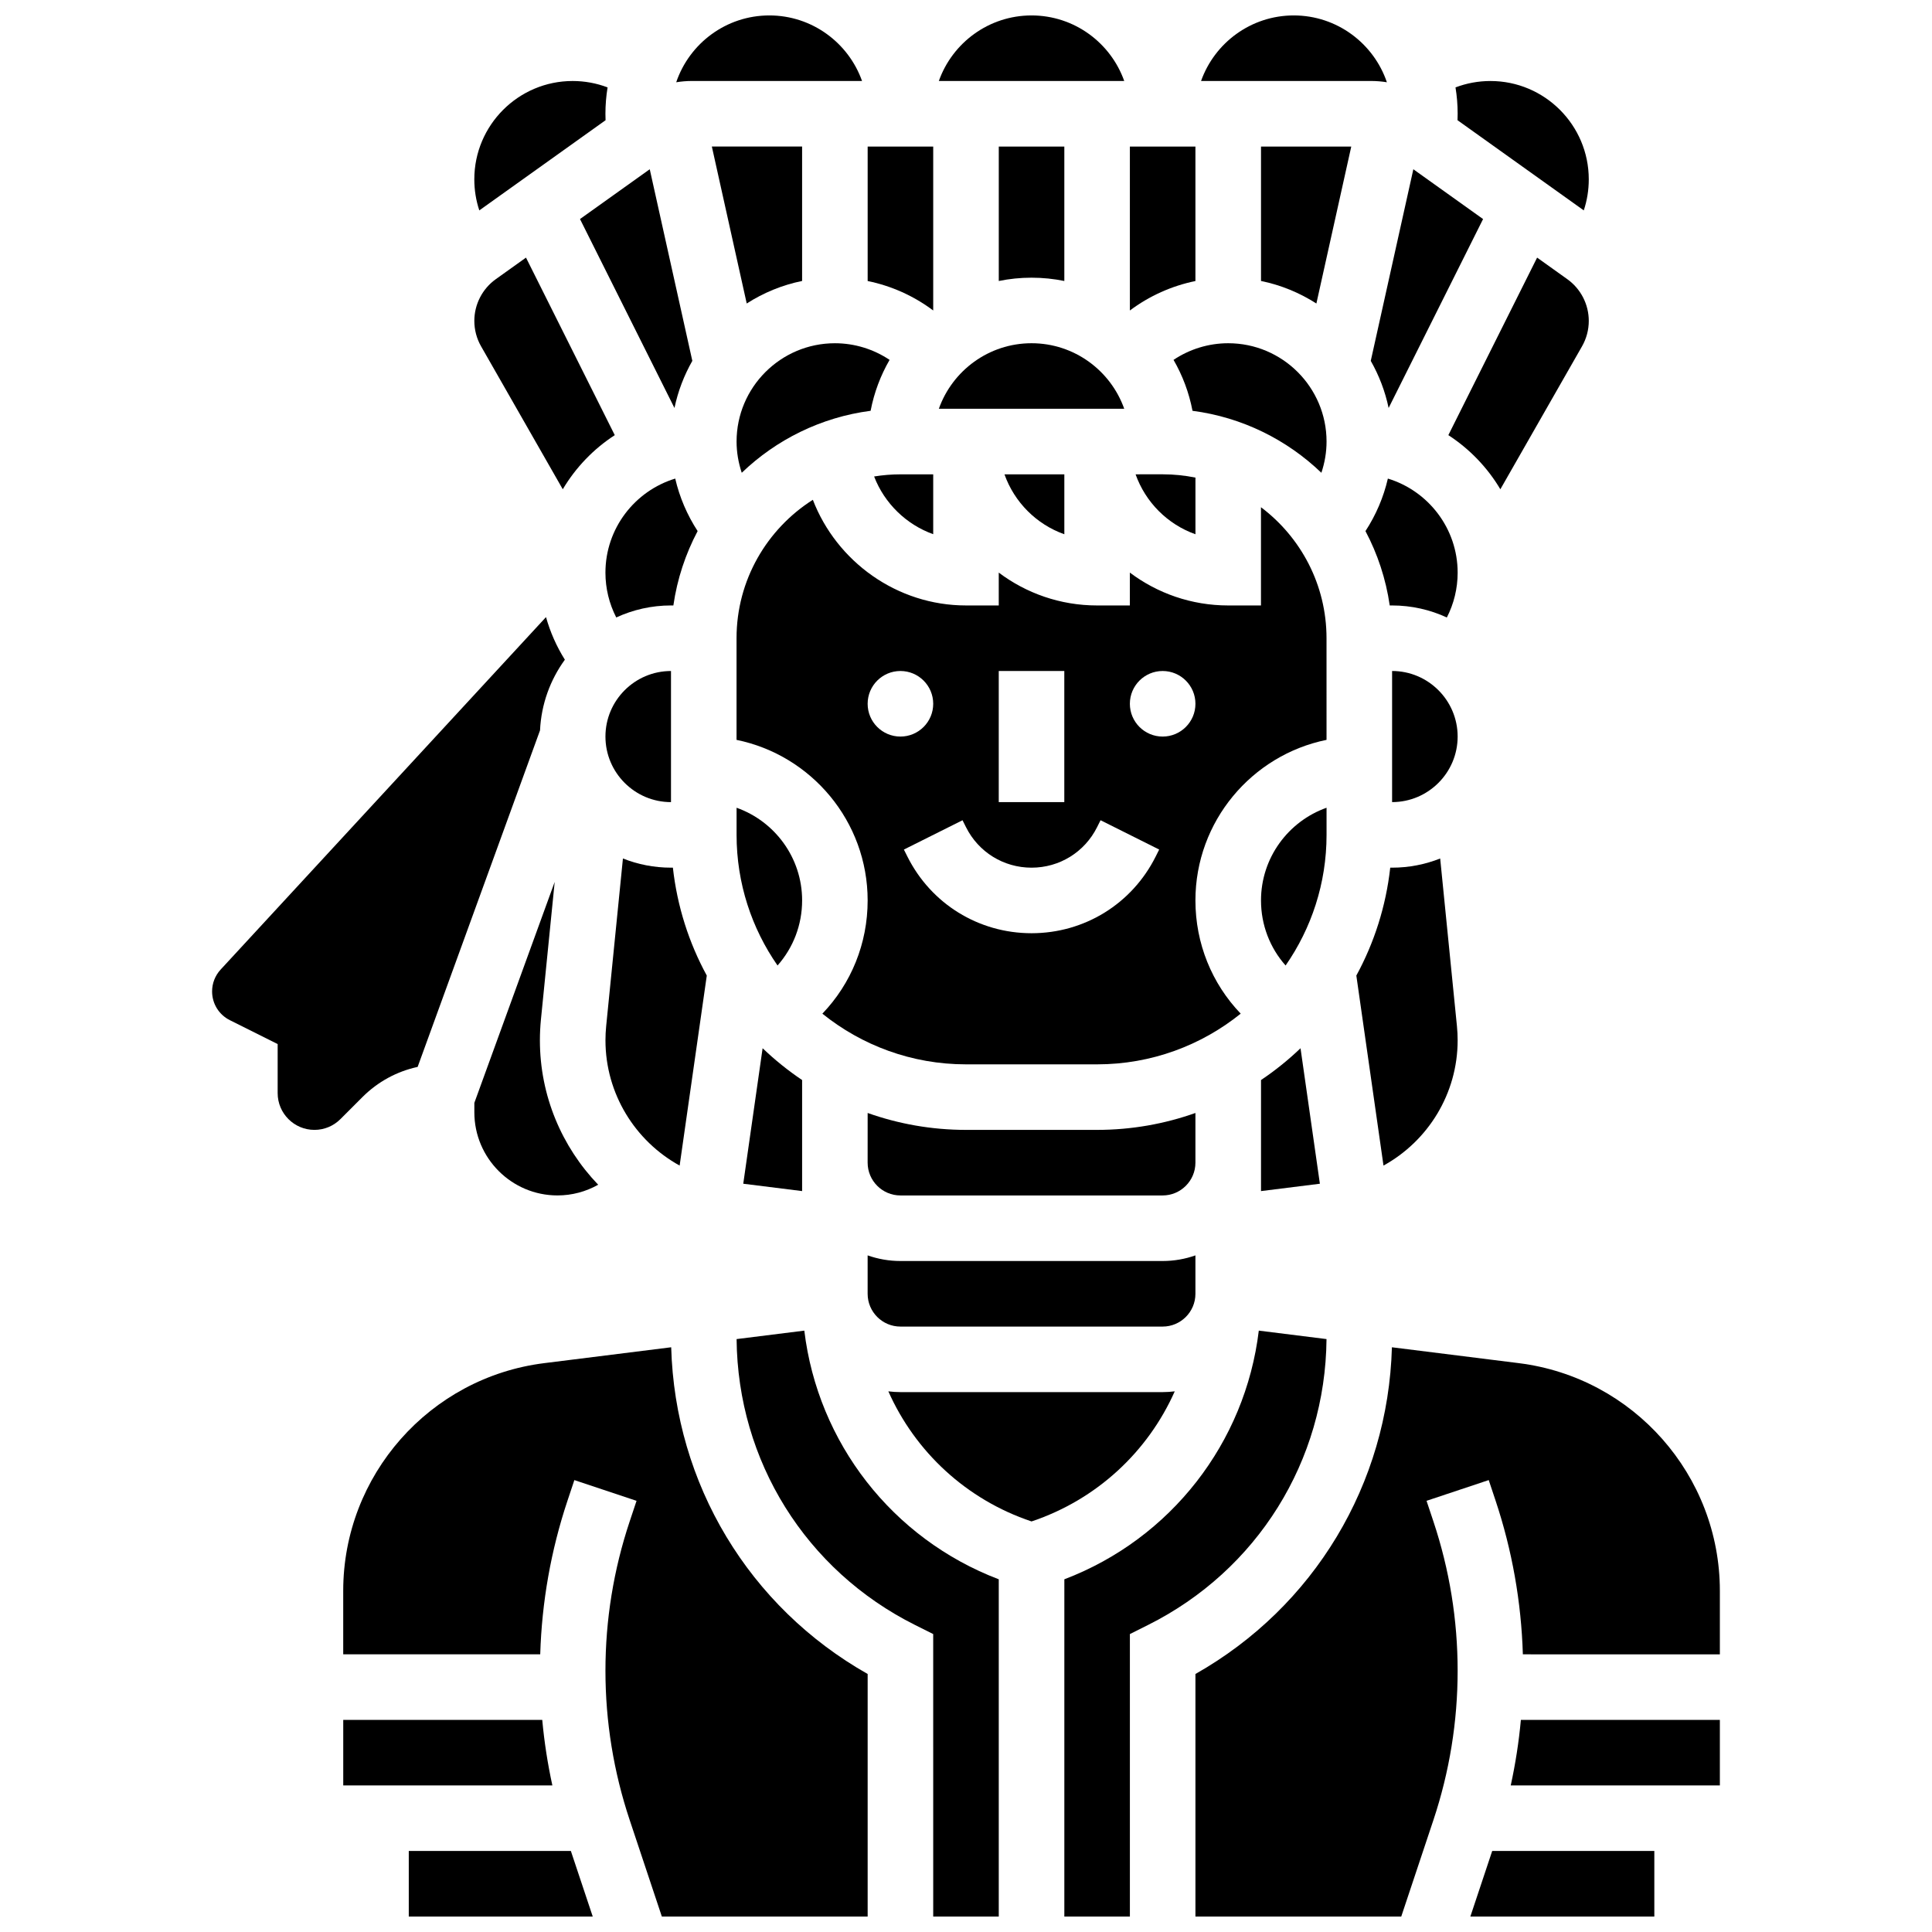
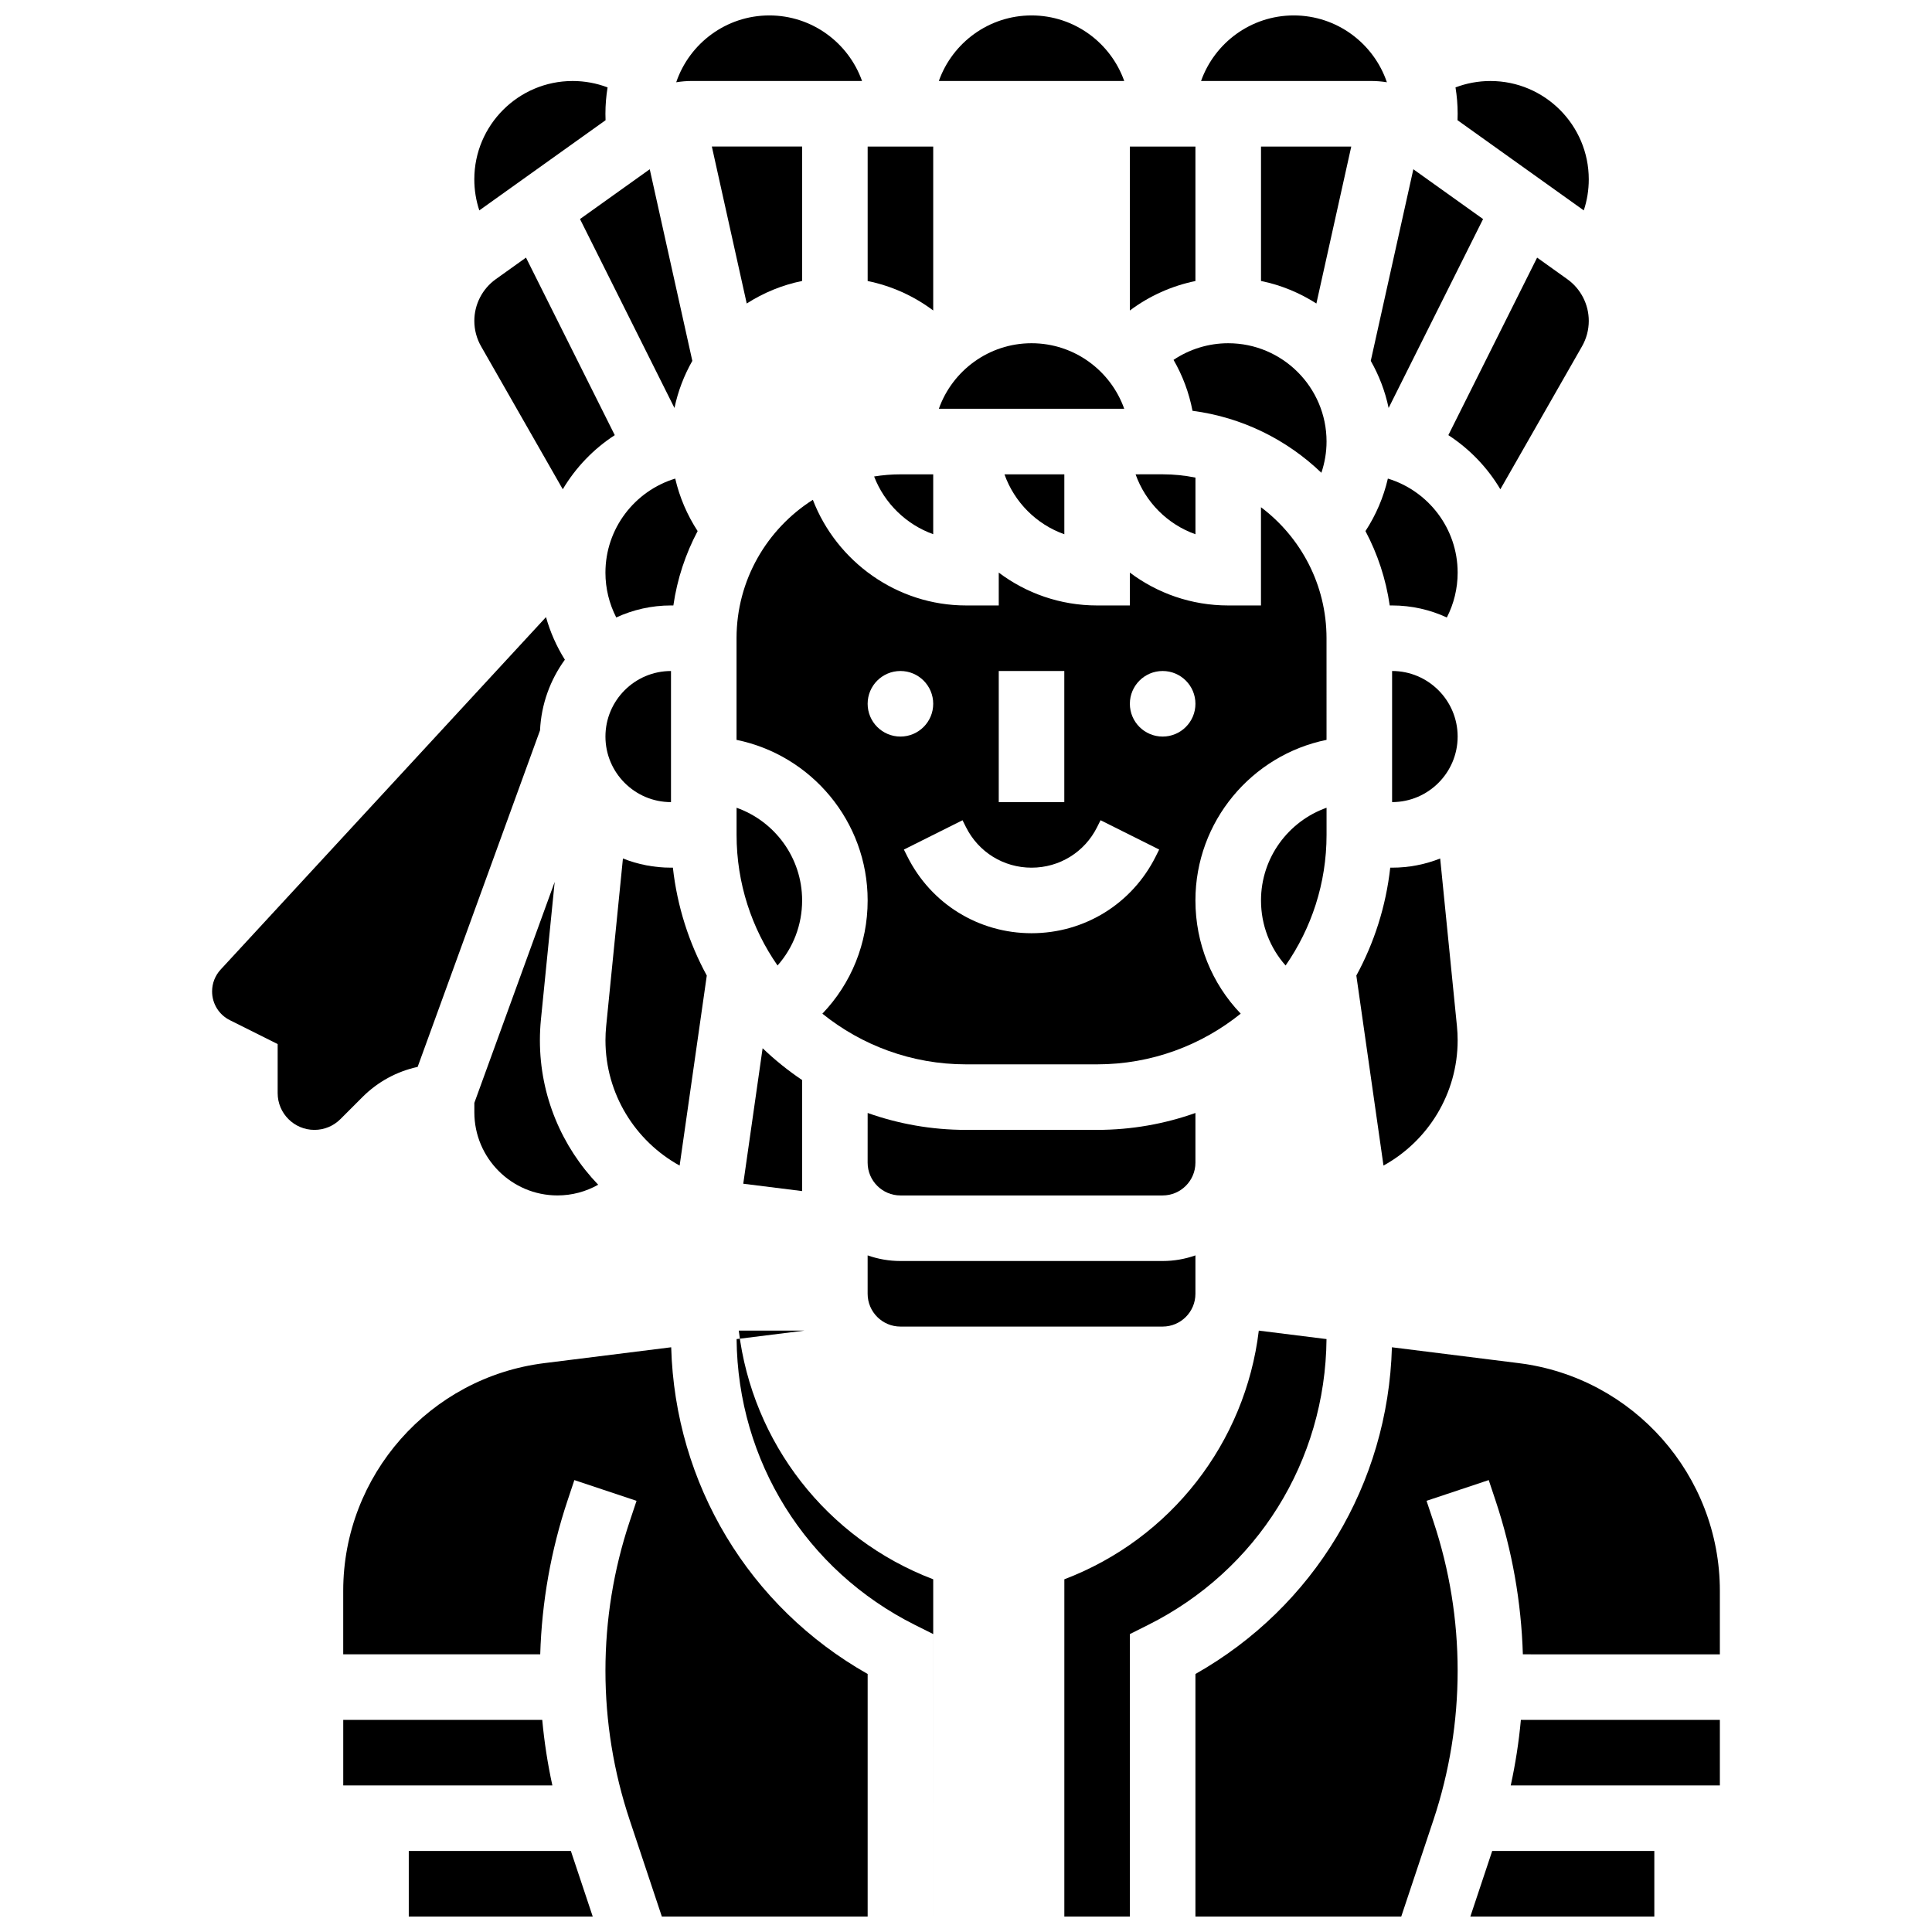
<svg xmlns="http://www.w3.org/2000/svg" width="800px" height="800px" version="1.1" viewBox="144 144 512 512">
  <defs>
    <clipPath id="i">
      <path d="m462 148.09h50v17.906h-50z" />
    </clipPath>
    <clipPath id="h">
      <path d="m339 496h70v155.9h-70z" />
    </clipPath>
    <clipPath id="g">
      <path d="m252 634h50v17.902h-50z" />
    </clipPath>
    <clipPath id="f">
      <path d="m234 501h140v150.9h-140z" />
    </clipPath>
    <clipPath id="e">
      <path d="m460 501h140v150.9h-140z" />
    </clipPath>
    <clipPath id="d">
      <path d="m533 634h50v17.902h-50z" />
    </clipPath>
    <clipPath id="c">
      <path d="m426 496h70v155.9h-70z" />
    </clipPath>
    <clipPath id="b">
      <path d="m323 148.09h50v17.906h-50z" />
    </clipPath>
    <clipPath id="a">
      <path d="m392 148.09h50v17.906h-50z" />
    </clipPath>
  </defs>
  <path d="m382.62 478.18c-3.043 0-5.969-0.531-8.688-1.492v10.18c0 4.789 3.898 8.688 8.688 8.688h69.492c4.789 0 8.688-3.898 8.688-8.688v-10.18c-2.719 0.965-5.641 1.492-8.688 1.492z" />
  <path d="m460.8 438.95c-8.156 2.891-16.922 4.481-26.059 4.481h-34.746c-9.137 0-17.902-1.59-26.059-4.481l-0.004 13.168c0 4.789 3.898 8.688 8.688 8.688h69.492c4.789 0 8.688-3.898 8.688-8.688z" />
-   <path d="m478.18 459.65 15.602-1.949-5.129-35.902c-3.242 3.094-6.738 5.918-10.469 8.422z" />
  <path d="m495.55 358.06c-10.109 3.586-17.371 13.242-17.371 24.566 0 6.484 2.359 12.551 6.516 17.242 6.836-9.836 10.855-21.762 10.855-34.617z" />
-   <path d="m339.2 261.02c0 2.84 0.488 5.625 1.371 8.27 9.133-8.766 20.984-14.707 34.152-16.426 0.922-4.828 2.644-9.371 5.027-13.496-4.25-2.84-9.285-4.406-14.492-4.406-14.371 0-26.059 11.691-26.059 26.059z" />
  <path d="m341.89 224.43c4.414-2.828 9.367-4.891 14.676-5.973v-35.621h-23.918z" />
  <path d="m426.06 269.7h-15.867c2.625 7.391 8.477 13.266 15.867 15.883z" />
  <path d="m408.68 295.74v8.711h-8.688c-18.27 0-34.277-11.617-40.578-28-12.141 7.711-20.223 21.266-20.223 36.688v26.934c19.801 4.035 34.746 21.582 34.746 42.559 0 11.395-4.356 22.031-12 30 10.426 8.391 23.66 13.43 38.059 13.43h34.746c14.398 0 27.633-5.039 38.059-13.434-7.644-7.969-12-18.605-12-30 0-20.973 14.945-38.523 34.746-42.559l-0.004-26.93c0-14.18-6.832-26.789-17.371-34.723v26.035h-8.688c-9.77 0-18.797-3.246-26.059-8.711v8.711h-8.688c-9.77 0-18.793-3.246-26.059-8.711zm0 26.082h17.371v34.746h-17.371zm-34.746 8.688c0-4.797 3.891-8.688 8.688-8.688s8.688 3.891 8.688 8.688c0 4.797-3.891 8.688-8.688 8.688s-8.688-3.891-8.688-8.688zm78.18-8.688c4.797 0 8.688 3.891 8.688 8.688 0 4.797-3.891 8.688-8.688 8.688-4.797 0-8.688-3.891-8.688-8.688 0-4.797 3.891-8.688 8.688-8.688zm-0.918 47.316-0.918 1.832c-6.269 12.551-18.883 20.344-32.91 20.344s-26.641-7.793-32.91-20.34l-0.918-1.832 15.539-7.769 0.918 1.832c3.312 6.625 9.969 10.738 17.371 10.738s14.062-4.113 17.371-10.738l0.918-1.836z" />
  <path d="m340.97 457.7 15.598 1.949v-29.43c-3.734-2.504-7.227-5.332-10.469-8.422z" />
  <path d="m339.2 358.06v7.191c0 12.855 4.019 24.785 10.855 34.613 4.156-4.691 6.516-10.758 6.516-17.242 0-11.324-7.262-20.977-17.371-24.562z" />
  <path d="m391.31 285.57v-15.863h-8.688c-2.375 0-4.699 0.199-6.973 0.566 2.734 7.113 8.512 12.734 15.66 15.297z" />
  <path d="m512.92 373.94h-0.492c-1.141 10.254-4.258 19.922-8.984 28.594l7.195 50.355c11.789-6.496 19.652-19.039 19.652-33.191 0-1.25-0.062-2.519-0.188-3.773l-4.441-44.414c-3.949 1.562-8.246 2.43-12.742 2.43z" />
  <path d="m541.61 273.66 21.645-37.883c1.172-2.051 1.789-4.379 1.789-6.738 0-4.375-2.125-8.508-5.688-11.051l-8.004-5.719-23.523 47.047c5.621 3.656 10.352 8.566 13.781 14.344z" />
  <path d="m511.8 270.83c-1.145 4.945-3.156 9.652-5.938 13.914 3.203 6.043 5.418 12.68 6.43 19.707h0.629c5.176 0 10.09 1.148 14.508 3.188 1.867-3.644 2.863-7.699 2.863-11.875 0-11.738-7.801-21.684-18.492-24.934z" />
  <path d="m530.26 175.86 33.457 23.898c0.871-2.621 1.324-5.391 1.324-8.23 0-14.367-11.691-26.059-26.059-26.059-3.195 0-6.324 0.582-9.258 1.695 0.371 2.273 0.57 4.609 0.57 6.988 0 0.57-0.012 1.141-0.035 1.707z" />
  <path d="m460.8 182.84h-17.371v43.445c5.141-3.856 11.078-6.523 17.371-7.809z" />
  <path d="m512.92 321.82v34.746c9.578 0 17.371-7.793 17.371-17.371 0-9.582-7.793-17.375-17.371-17.375z" />
  <path d="m444.94 269.7c2.625 7.391 8.477 13.266 15.867 15.883v-15.012c-2.809-0.57-5.711-0.875-8.688-0.875z" />
  <path d="m478.18 182.84v35.621c5.309 1.082 10.258 3.144 14.676 5.973l9.242-41.594z" />
  <path d="m512 252.12 25.031-50.066-18.48-13.199-11.285 50.781c2.184 3.836 3.805 8.031 4.734 12.484z" />
  <path d="m495.55 261.02c0-14.367-11.691-26.059-26.059-26.059-5.207 0-10.242 1.566-14.492 4.41 2.383 4.121 4.106 8.668 5.027 13.496 13.168 1.719 25.02 7.66 34.152 16.426 0.887-2.648 1.371-5.43 1.371-8.273z" />
  <g clip-path="url(#i)">
    <path d="m511.54 165.8c-3.488-10.285-13.23-17.711-24.68-17.711-11.324 0-20.98 7.262-24.566 17.371h45.055c1.418 0 2.816 0.117 4.191 0.34z" />
  </g>
  <path d="m321.82 356.57v-34.746c-9.578 0-17.371 7.793-17.371 17.371 0 9.582 7.793 17.375 17.371 17.375z" />
  <g clip-path="url(#h)">
-     <path d="m357.15 496.63-17.945 2.242c0.289 32.312 18.352 61.297 47.301 75.77l4.801 2.402 0.004 74.859h17.371v-89.371c-28.254-10.766-47.953-36.23-51.531-65.902z" />
+     <path d="m357.15 496.63-17.945 2.242c0.289 32.312 18.352 61.297 47.301 75.77l4.801 2.402 0.004 74.859v-89.371c-28.254-10.766-47.953-36.23-51.531-65.902z" />
  </g>
  <g clip-path="url(#g)">
    <path d="m252.33 634.53v17.371h48.75l-5.793-17.371z" />
  </g>
  <g clip-path="url(#f)">
    <path d="m321.87 501.04-33.648 4.207c-30.367 3.797-53.266 29.734-53.266 60.336v16.832h52.207c0.422-13.859 2.832-27.539 7.227-40.719l1.82-5.457 16.48 5.496-1.82 5.457c-4.262 12.777-6.422 26.09-6.422 39.562s2.16 26.789 6.422 39.57l8.523 25.578h54.543v-64.277c-31.434-17.801-51.051-50.336-52.066-86.586z" />
  </g>
  <path d="m254.68 426.74 32.434-89.191c0.328-6.973 2.723-13.41 6.582-18.723-2.203-3.512-3.883-7.312-5-11.289l-86.223 93.406c-1.461 1.582-2.266 3.637-2.266 5.789 0 3.254 1.809 6.176 4.715 7.629l12.66 6.328v13c0 5.371 4.371 9.742 9.742 9.742 2.602 0 5.047-1.016 6.887-2.852l5.832-5.836c4.074-4.074 9.133-6.812 14.637-8.004z" />
  <path d="m287.7 599.79h-52.738v17.371h55.422c-1.25-5.731-2.148-11.527-2.684-17.371z" />
  <g clip-path="url(#e)">
    <path d="m546.52 505.25-33.648-4.207c-1.02 36.25-20.637 68.785-52.07 86.586v64.277h54.543l8.527-25.578c4.258-12.781 6.418-26.094 6.418-39.57 0-13.473-2.16-26.789-6.422-39.57l-1.82-5.457 16.48-5.496 1.82 5.457c4.394 13.184 6.805 26.863 7.227 40.723l52.207 0.004v-16.832c0-30.602-22.898-56.539-53.262-60.336z" />
  </g>
  <path d="m544.36 617.16h55.422v-17.371h-52.734c-0.535 5.844-1.438 11.641-2.688 17.371z" />
-   <path d="m455.32 512.72c-1.051 0.129-2.117 0.203-3.203 0.203h-69.492c-1.086 0-2.152-0.074-3.203-0.203 7.09 15.961 20.617 28.68 37.949 34.477 17.332-5.801 30.859-18.52 37.949-34.477z" />
  <path d="m291 377.71-21.293 58.559v2.504c0 12.145 9.879 22.027 22.023 22.027 3.848 0 7.531-0.996 10.793-2.836-9.598-9.996-15.445-23.539-15.445-38.273 0-1.824 0.094-3.676 0.273-5.496z" />
  <g clip-path="url(#d)">
    <path d="m533.66 651.9h48.754v-17.371h-42.965z" />
  </g>
  <g clip-path="url(#c)">
    <path d="m495.54 498.87-17.945-2.242c-3.578 29.672-23.273 55.137-51.531 65.902l-0.004 89.371h17.371v-74.859l4.801-2.402c28.953-14.473 47.02-43.457 47.309-75.77z" />
  </g>
  <path d="m391.31 182.84h-17.371v35.633c6.297 1.285 12.23 3.953 17.371 7.809z" />
  <path d="m322.74 252.12c0.93-4.449 2.551-8.648 4.734-12.488l-11.285-50.781-18.484 13.199z" />
  <path d="m322.45 304.45c1.012-7.027 3.227-13.664 6.43-19.707-2.781-4.266-4.793-8.969-5.938-13.914-10.695 3.25-18.496 13.195-18.496 24.934 0 4.176 1 8.23 2.867 11.871 4.414-2.039 9.328-3.184 14.504-3.184z" />
  <path d="m324.11 452.89 7.195-50.355c-4.727-8.676-7.844-18.34-8.984-28.594h-0.496c-4.5 0-8.797-0.867-12.742-2.434l-4.441 44.414c-0.125 1.25-0.188 2.519-0.188 3.769 0 14.156 7.863 26.699 19.656 33.199z" />
  <g clip-path="url(#b)">
    <path d="m372.45 165.46c-3.586-10.109-13.242-17.371-24.566-17.371-11.449 0-21.191 7.426-24.68 17.711 1.375-0.223 2.773-0.34 4.188-0.34z" />
  </g>
  <g clip-path="url(#a)">
    <path d="m417.37 148.09c-11.324 0-20.98 7.262-24.566 17.371h49.129c-3.582-10.109-13.238-17.371-24.562-17.371z" />
  </g>
-   <path d="m417.37 217.59c2.973 0 5.879 0.301 8.688 0.875v-35.621h-17.371v35.621c2.805-0.574 5.711-0.875 8.684-0.875z" />
  <path d="m417.37 234.96c-11.324 0-20.98 7.262-24.566 17.371h49.129c-3.582-10.109-13.238-17.371-24.562-17.371z" />
  <path d="m304.48 175.86c-0.023-0.566-0.035-1.137-0.035-1.707 0-2.379 0.199-4.715 0.57-6.992-2.934-1.113-6.062-1.695-9.258-1.695-14.367 0-26.059 11.691-26.059 26.059 0 2.844 0.453 5.609 1.324 8.234z" />
  <path d="m293.14 273.66c3.43-5.773 8.156-10.688 13.781-14.34l-23.527-47.051-8.004 5.719c-3.562 2.543-5.688 6.676-5.688 11.051 0 2.359 0.617 4.688 1.789 6.738z" />
</svg>